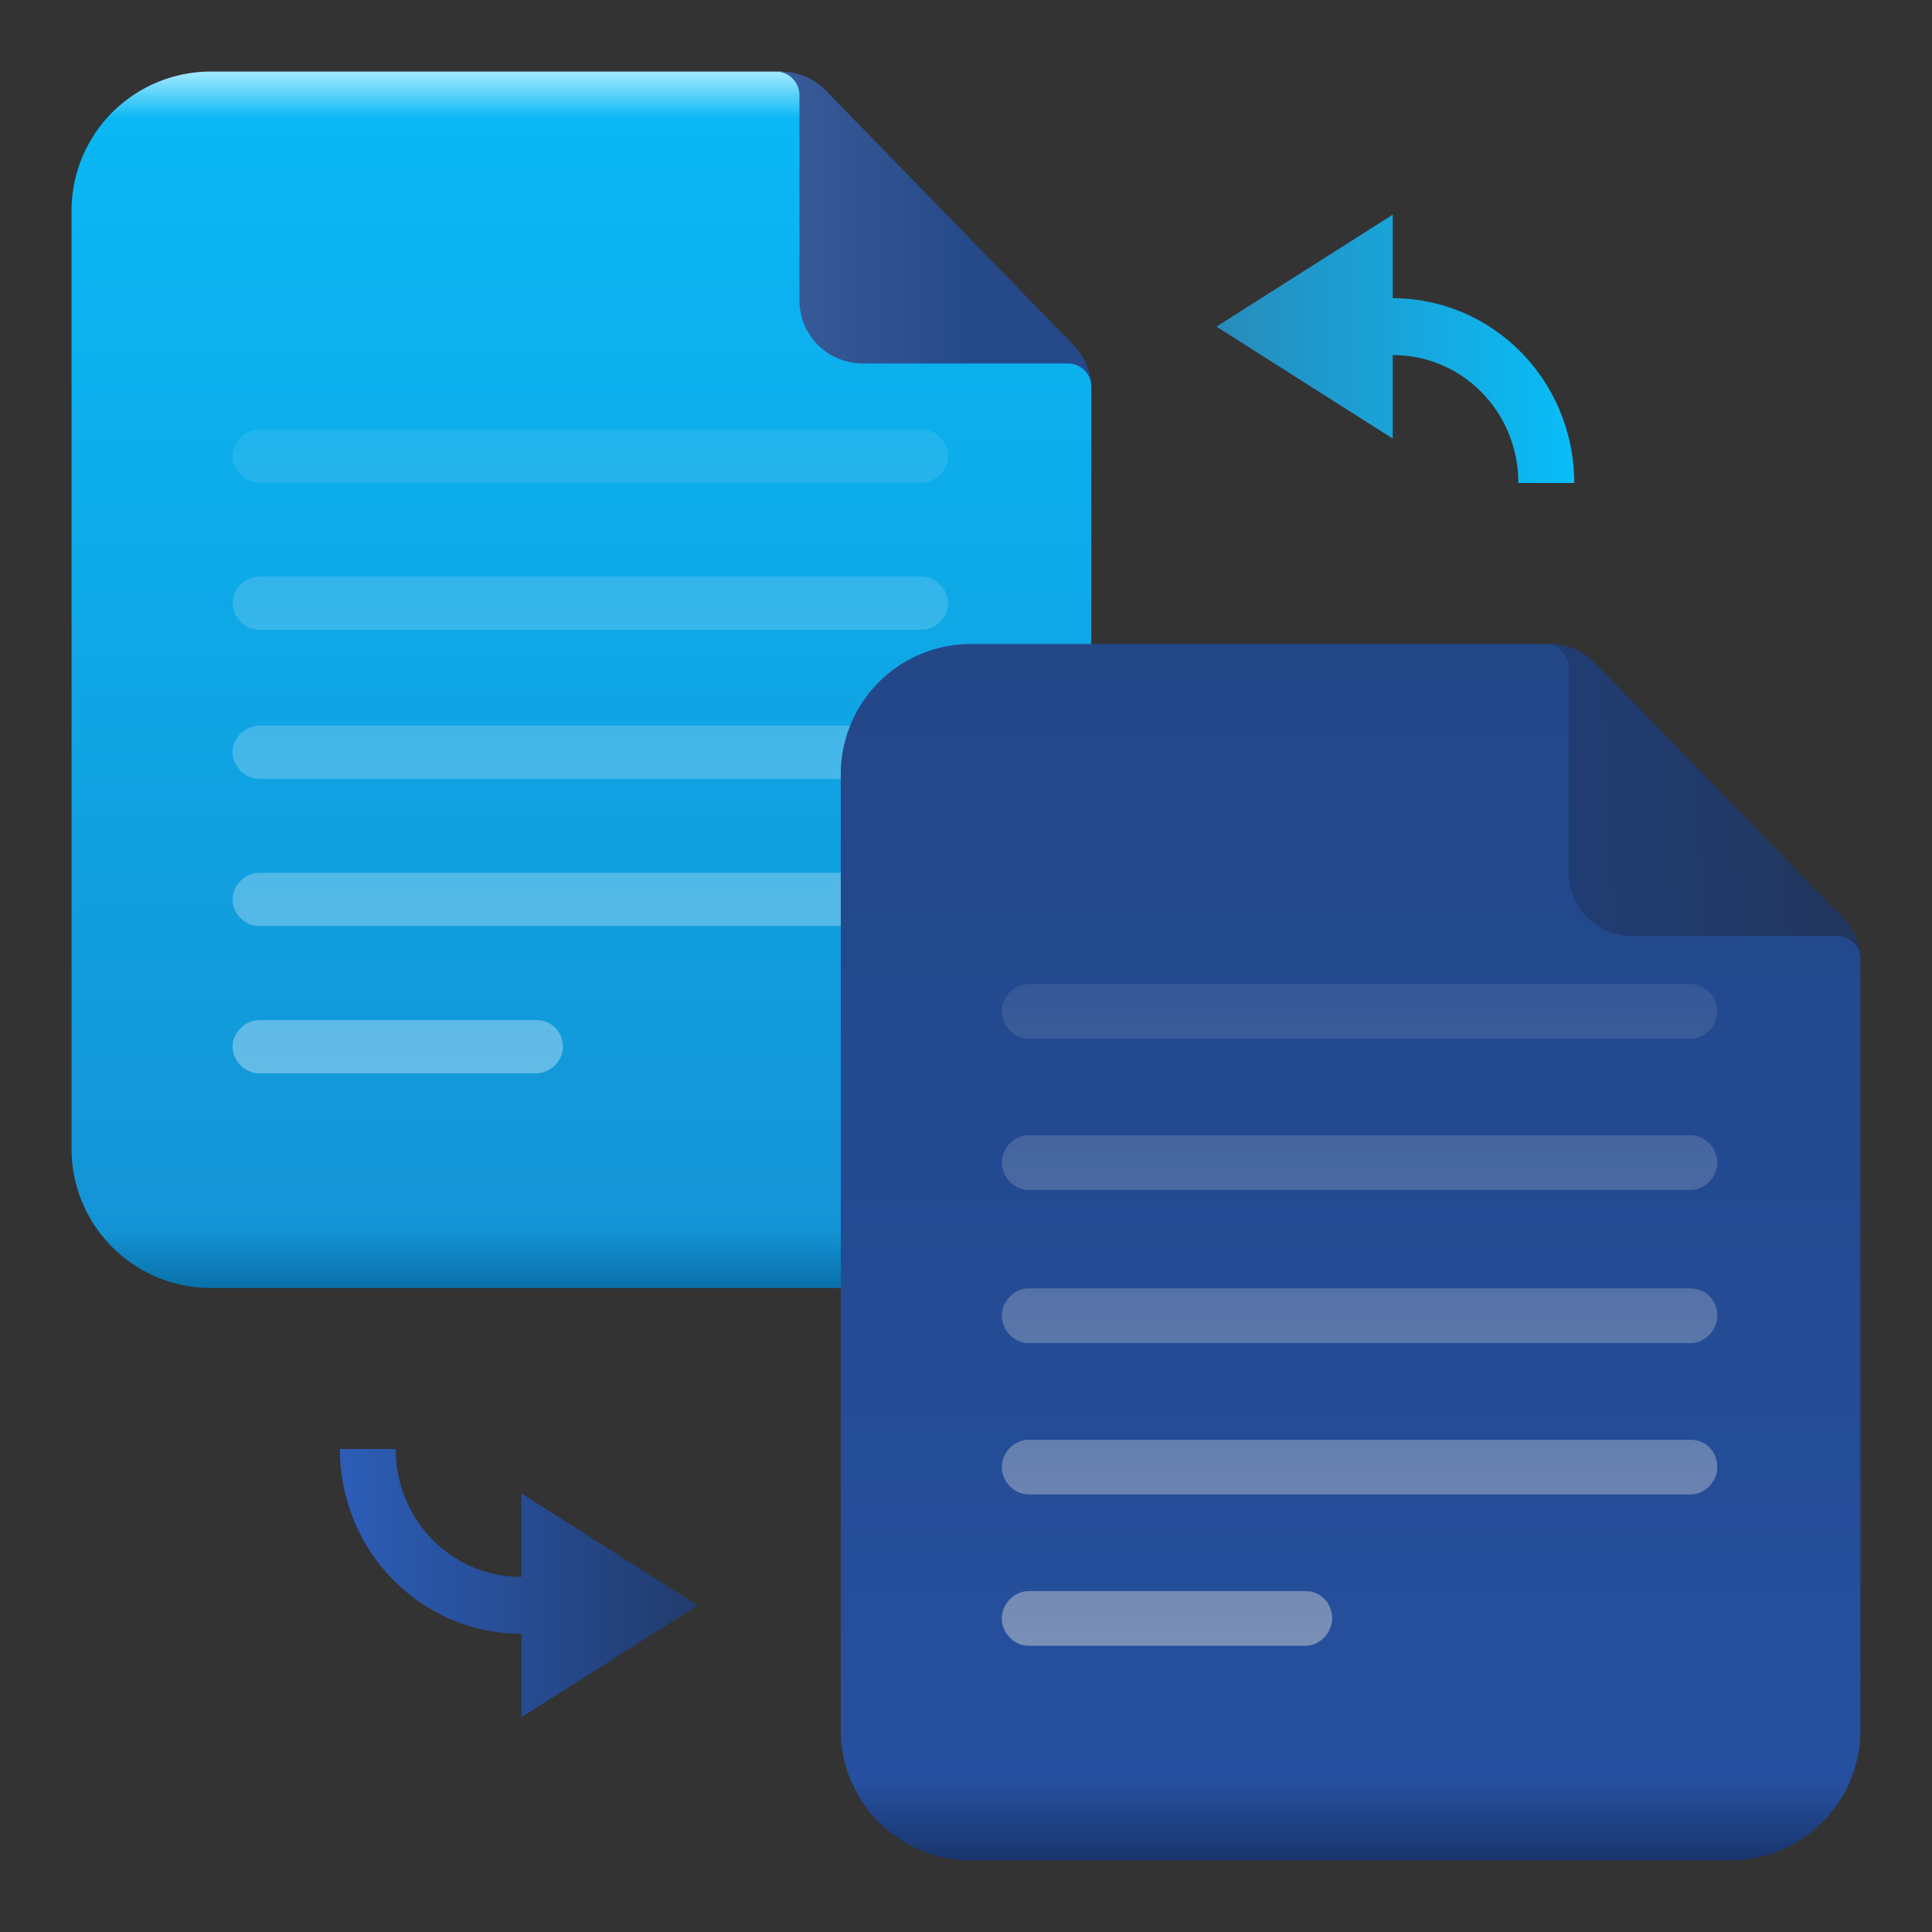
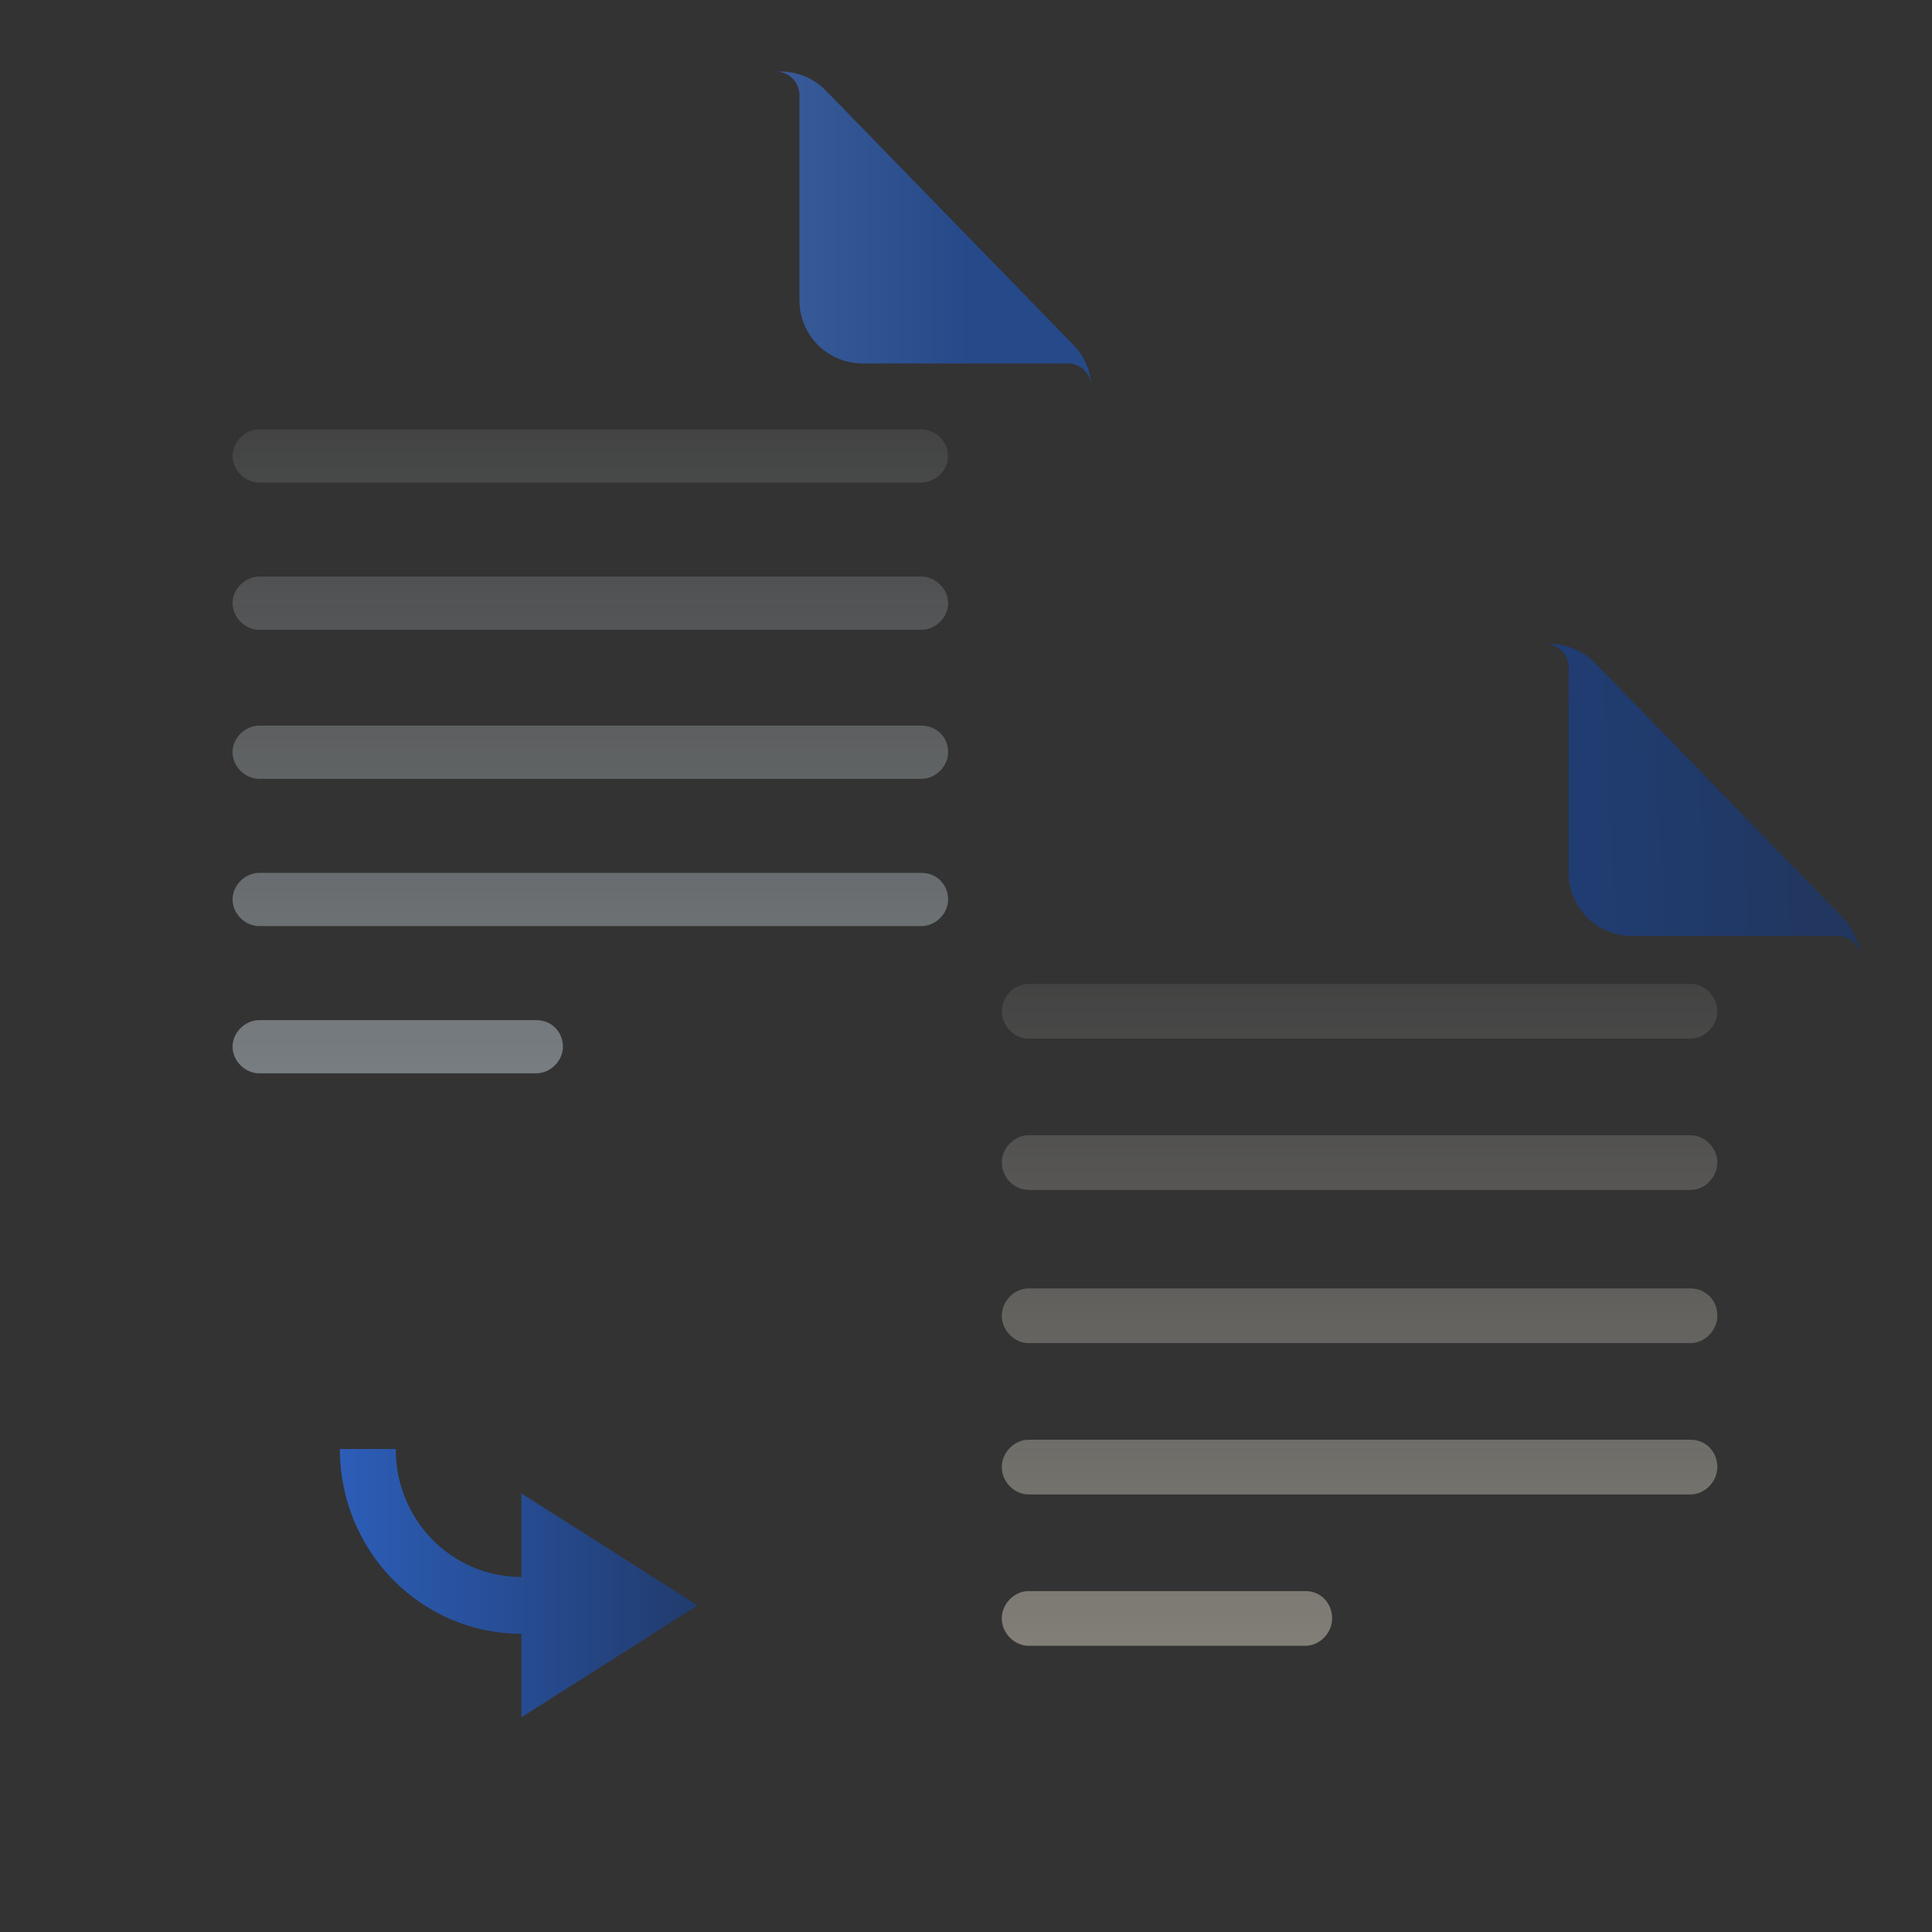
<svg xmlns="http://www.w3.org/2000/svg" width="108" height="108" fill="none">
  <rect width="100%" height="100%" fill="#333333" stroke="none" />
-   <path d="M43.49 4H11.784A7.783 7.783 0 004 11.782v52.436A7.783 7.783 0 0011.784 72h41.433A7.783 7.783 0 0061 64.218V21.594a2.09 2.09 0 00-.596-1.46l-14.98-15.32A2.704 2.704 0 0043.49 4z" fill="url(#paint0_linear_811_1947)" />
  <path opacity=".4" d="M51.504 32.231H14.496c-.798 0-1.496.695-1.496 1.488s.698 1.488 1.496 1.488h37.008c.798 0 1.496-.695 1.496-1.488s-.698-1.488-1.496-1.488zm0-8.231H14.496c-.798 0-1.496.694-1.496 1.488 0 .793.698 1.487 1.496 1.487h37.008c.798 0 1.496-.694 1.496-1.487 0-.794-.698-1.488-1.496-1.488zm0 16.562H14.496c-.798 0-1.496.694-1.496 1.488 0 .793.698 1.487 1.496 1.487h37.008c.798 0 1.496-.694 1.496-1.487 0-.893-.698-1.488-1.496-1.488zm0 8.231H14.496c-.798 0-1.496.695-1.496 1.488s.698 1.488 1.496 1.488h37.008c.798 0 1.496-.695 1.496-1.488s-.599-1.488-1.496-1.488zM29.97 57.025H14.496c-.798 0-1.496.694-1.496 1.487 0 .794.698 1.488 1.496 1.488h15.475c.798 0 1.497-.694 1.497-1.488 0-.793-.599-1.487-1.497-1.487z" fill="url(#paint1_linear_811_1947)" />
  <path fill-rule="evenodd" clip-rule="evenodd" d="M44.69 5.323v11.466a3.528 3.528 0 003.53 3.528h11.468c.671 0 1.225.5 1.312 1.146a3.53 3.53 0 00-.988-2.173L46.172 5.068A3.528 3.528 0 0043.641 4h-.274c.73 0 1.323.592 1.323 1.323z" fill="url(#paint2_linear_811_1947)" />
  <path d="M39 89.742L29.146 96v-4.669C23.586 91.331 19 86.761 19 81h3.122c0 3.974 3.122 7.152 7.024 7.152v-4.669L39 89.742z" fill="url(#paint3_linear_811_1947)" />
-   <path d="M68 18.258L77.854 12v4.669C83.414 16.669 88 21.239 88 27h-3.122c0-3.974-3.122-7.152-7.024-7.152v4.669L68 18.258z" fill="url(#paint4_linear_811_1947)" />
-   <path d="M86.34 36H54.278A7.276 7.276 0 0047 43.275v53.45A7.276 7.276 0 0054.277 104h42.446A7.276 7.276 0 00104 96.725V53.708c0-.922-.368-1.806-1.022-2.456L88.541 36.907a3.122 3.122 0 00-2.2-.907z" fill="url(#paint5_linear_811_1947)" />
  <path fill-rule="evenodd" clip-rule="evenodd" d="M87.69 37.323v11.466a3.528 3.528 0 003.53 3.528h11.468c.671 0 1.225.5 1.312 1.147a3.532 3.532 0 00-.988-2.174l-13.84-14.222A3.53 3.53 0 0086.641 36h-.275c.731 0 1.324.592 1.324 1.323z" fill="url(#paint6_linear_811_1947)" />
  <path opacity=".4" d="M94.504 63.46H57.496c-.798 0-1.496.714-1.496 1.529s.698 1.529 1.496 1.529h37.008c.798 0 1.496-.714 1.496-1.529s-.698-1.529-1.496-1.529zm0-8.46H57.496c-.798 0-1.496.714-1.496 1.529s.698 1.529 1.496 1.529h37.008c.798 0 1.496-.714 1.496-1.53 0-.814-.698-1.528-1.496-1.528zm0 17.022H57.496c-.798 0-1.496.713-1.496 1.529 0 .815.698 1.529 1.496 1.529h37.008c.798 0 1.496-.714 1.496-1.529 0-.917-.698-1.529-1.496-1.529zm0 8.46H57.496c-.798 0-1.496.714-1.496 1.529s.698 1.529 1.496 1.529h37.008c.798 0 1.496-.714 1.496-1.529s-.599-1.529-1.496-1.529zm-21.533 8.46H57.496c-.798 0-1.496.714-1.496 1.53 0 .815.698 1.528 1.496 1.528h15.475c.798 0 1.496-.713 1.496-1.529 0-.815-.598-1.529-1.496-1.529z" fill="url(#paint7_linear_811_1947)" />
  <defs>
    <linearGradient id="paint0_linear_811_1947" x1="32.803" y1="4.202" x2="32.803" y2="71.899" gradientUnits="userSpaceOnUse">
      <stop stop-color="#99E6FF" />
      <stop offset=".036" stop-color="#0AB8F4" />
      <stop offset=".953" stop-color="#1494D6" />
      <stop offset="1" stop-color="#0971AA" />
    </linearGradient>
    <linearGradient id="paint1_linear_811_1947" x1="33" y1="60.071" x2="33" y2="24.071" gradientUnits="userSpaceOnUse">
      <stop stop-color="#DDEDF8" />
      <stop offset="1" stop-color="#F5FBFE" stop-opacity=".2" />
    </linearGradient>
    <linearGradient id="paint2_linear_811_1947" x1="43.368" y1="12.732" x2="61" y2="12.732" gradientUnits="userSpaceOnUse">
      <stop stop-color="#395B99" />
      <stop offset=".615" stop-color="#264989" />
      <stop offset="1" stop-color="#264989" />
    </linearGradient>
    <linearGradient id="paint3_linear_811_1947" x1="19.02" y1="88.5" x2="38.996" y2="88.5" gradientUnits="userSpaceOnUse">
      <stop stop-color="#2C5DB7" />
      <stop offset="1" stop-color="#213B6D" />
    </linearGradient>
    <linearGradient id="paint4_linear_811_1947" x1="87.98" y1="19.5" x2="68.004" y2="19.5" gradientUnits="userSpaceOnUse">
      <stop stop-color="#09BDF8" />
      <stop offset="1" stop-color="#288BBB" />
    </linearGradient>
    <linearGradient id="paint5_linear_811_1947" x1="75.5" y1="36" x2="75.5" y2="104" gradientUnits="userSpaceOnUse">
      <stop stop-color="#244788" />
      <stop offset=".44" stop-color="#234A91" />
      <stop offset=".935" stop-color="#26509F" />
      <stop offset="1" stop-color="#18356D" />
    </linearGradient>
    <linearGradient id="paint6_linear_811_1947" x1="84.5" y1="44.5" x2="105.5" y2="43.5" gradientUnits="userSpaceOnUse">
      <stop stop-color="#1F3E77" />
      <stop offset="1" stop-color="#22355A" />
    </linearGradient>
    <linearGradient id="paint7_linear_811_1947" x1="76" y1="92.073" x2="76" y2="55.073" gradientUnits="userSpaceOnUse">
      <stop stop-color="#F8F0DD" />
      <stop offset="1" stop-color="#FEFCF5" stop-opacity=".2" />
    </linearGradient>
  </defs>
</svg>